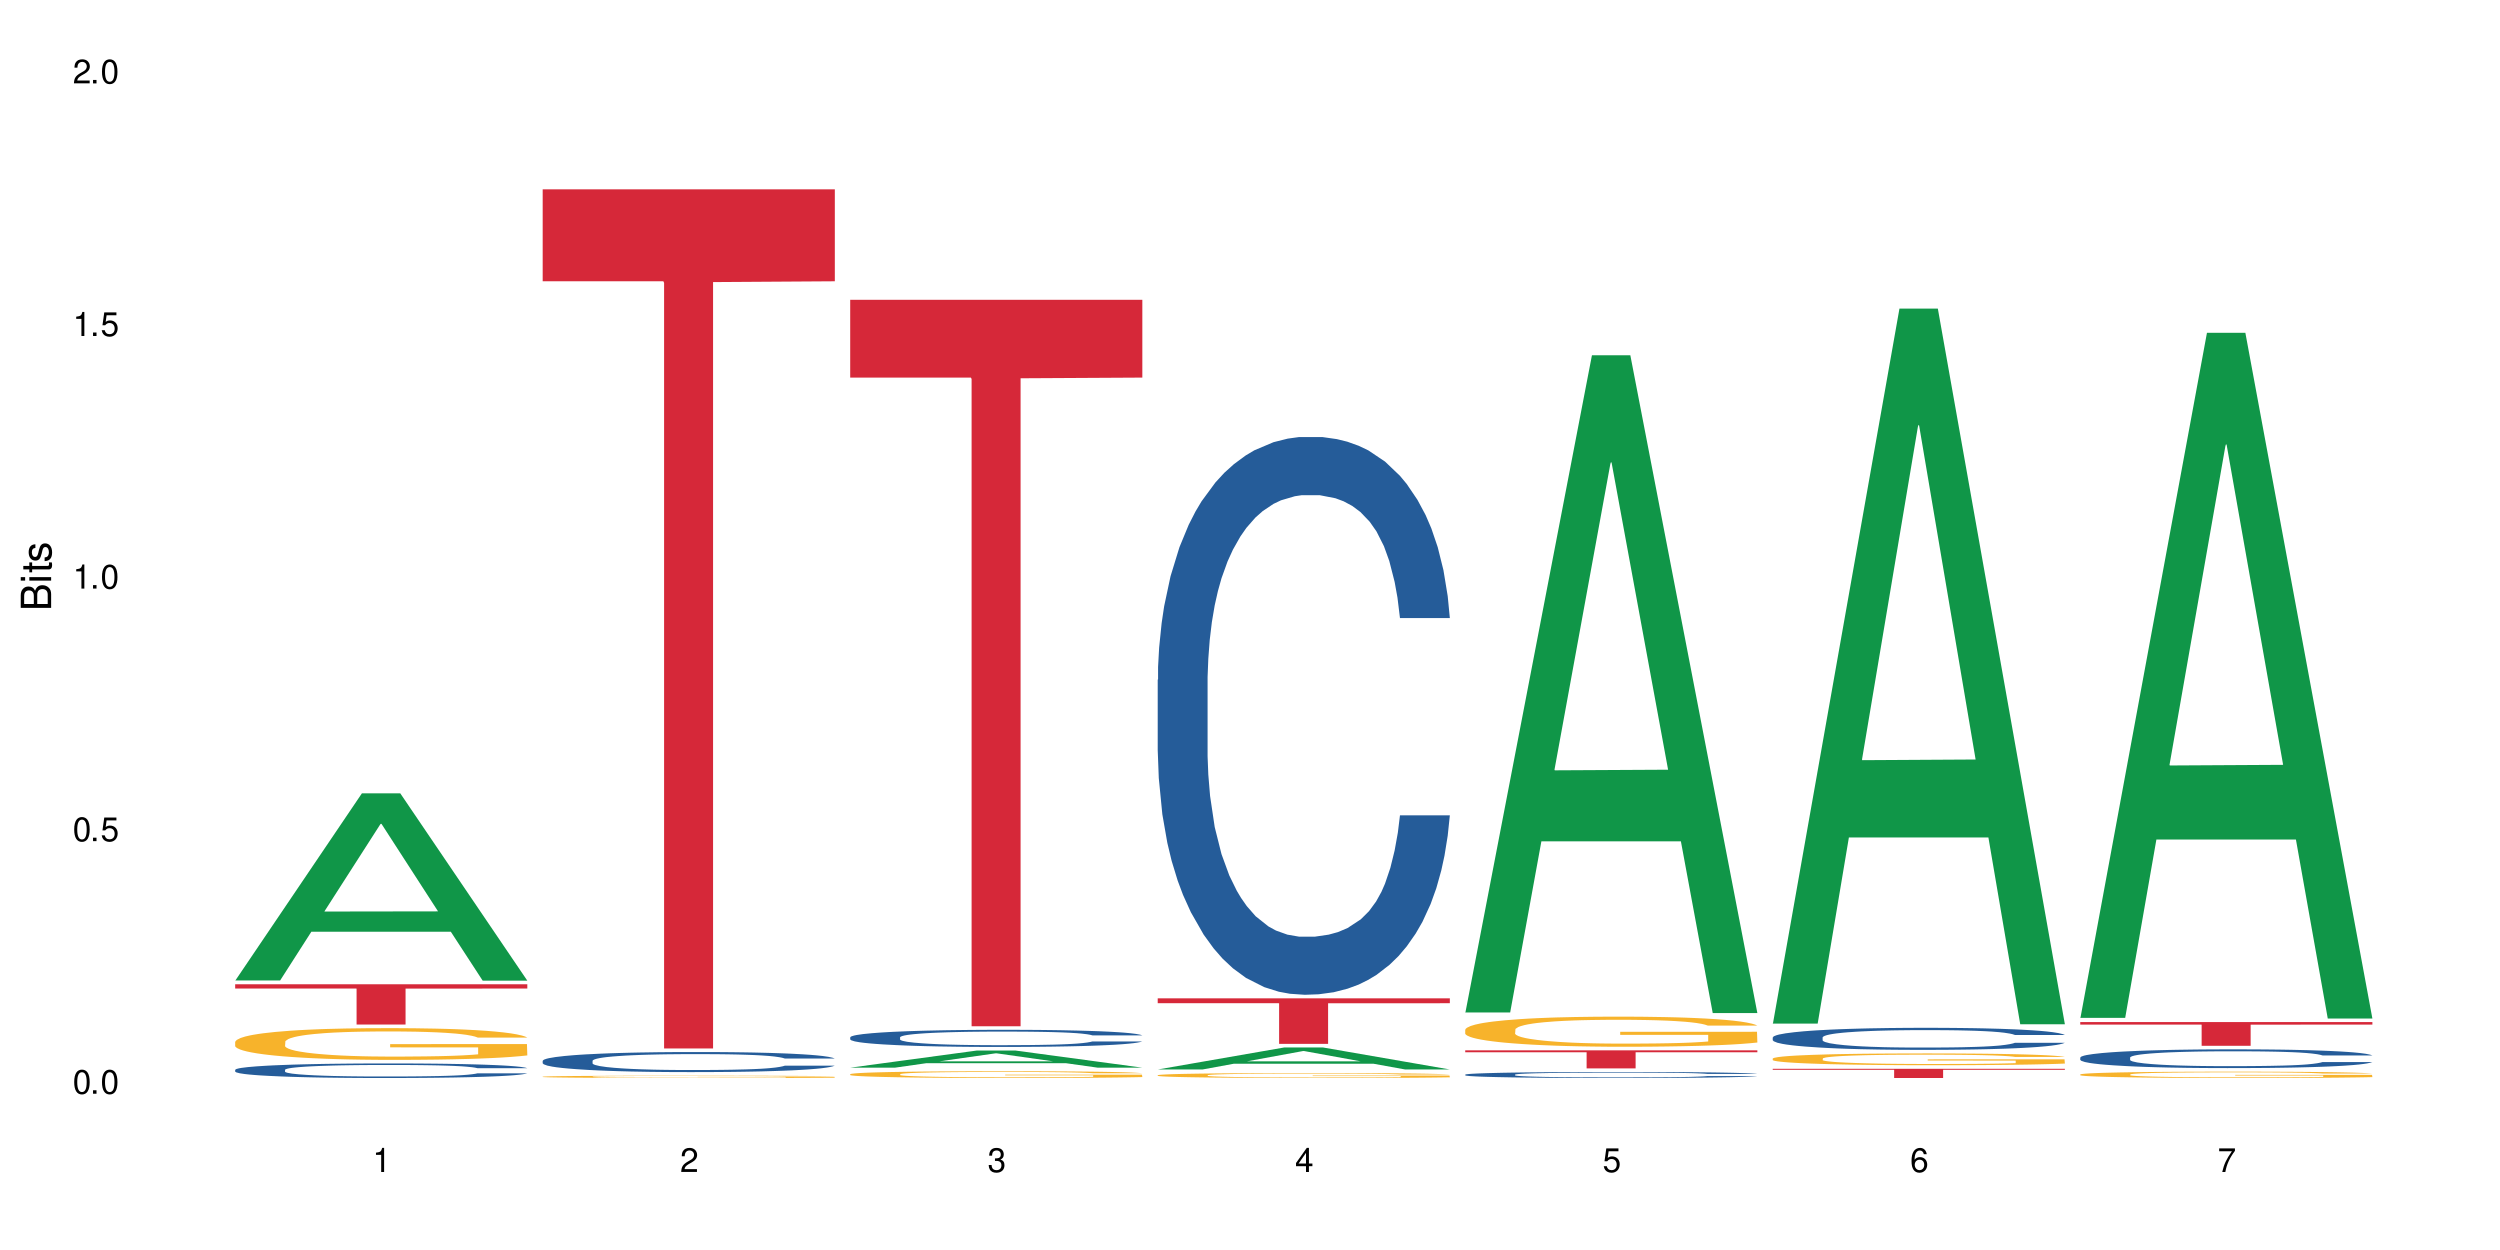
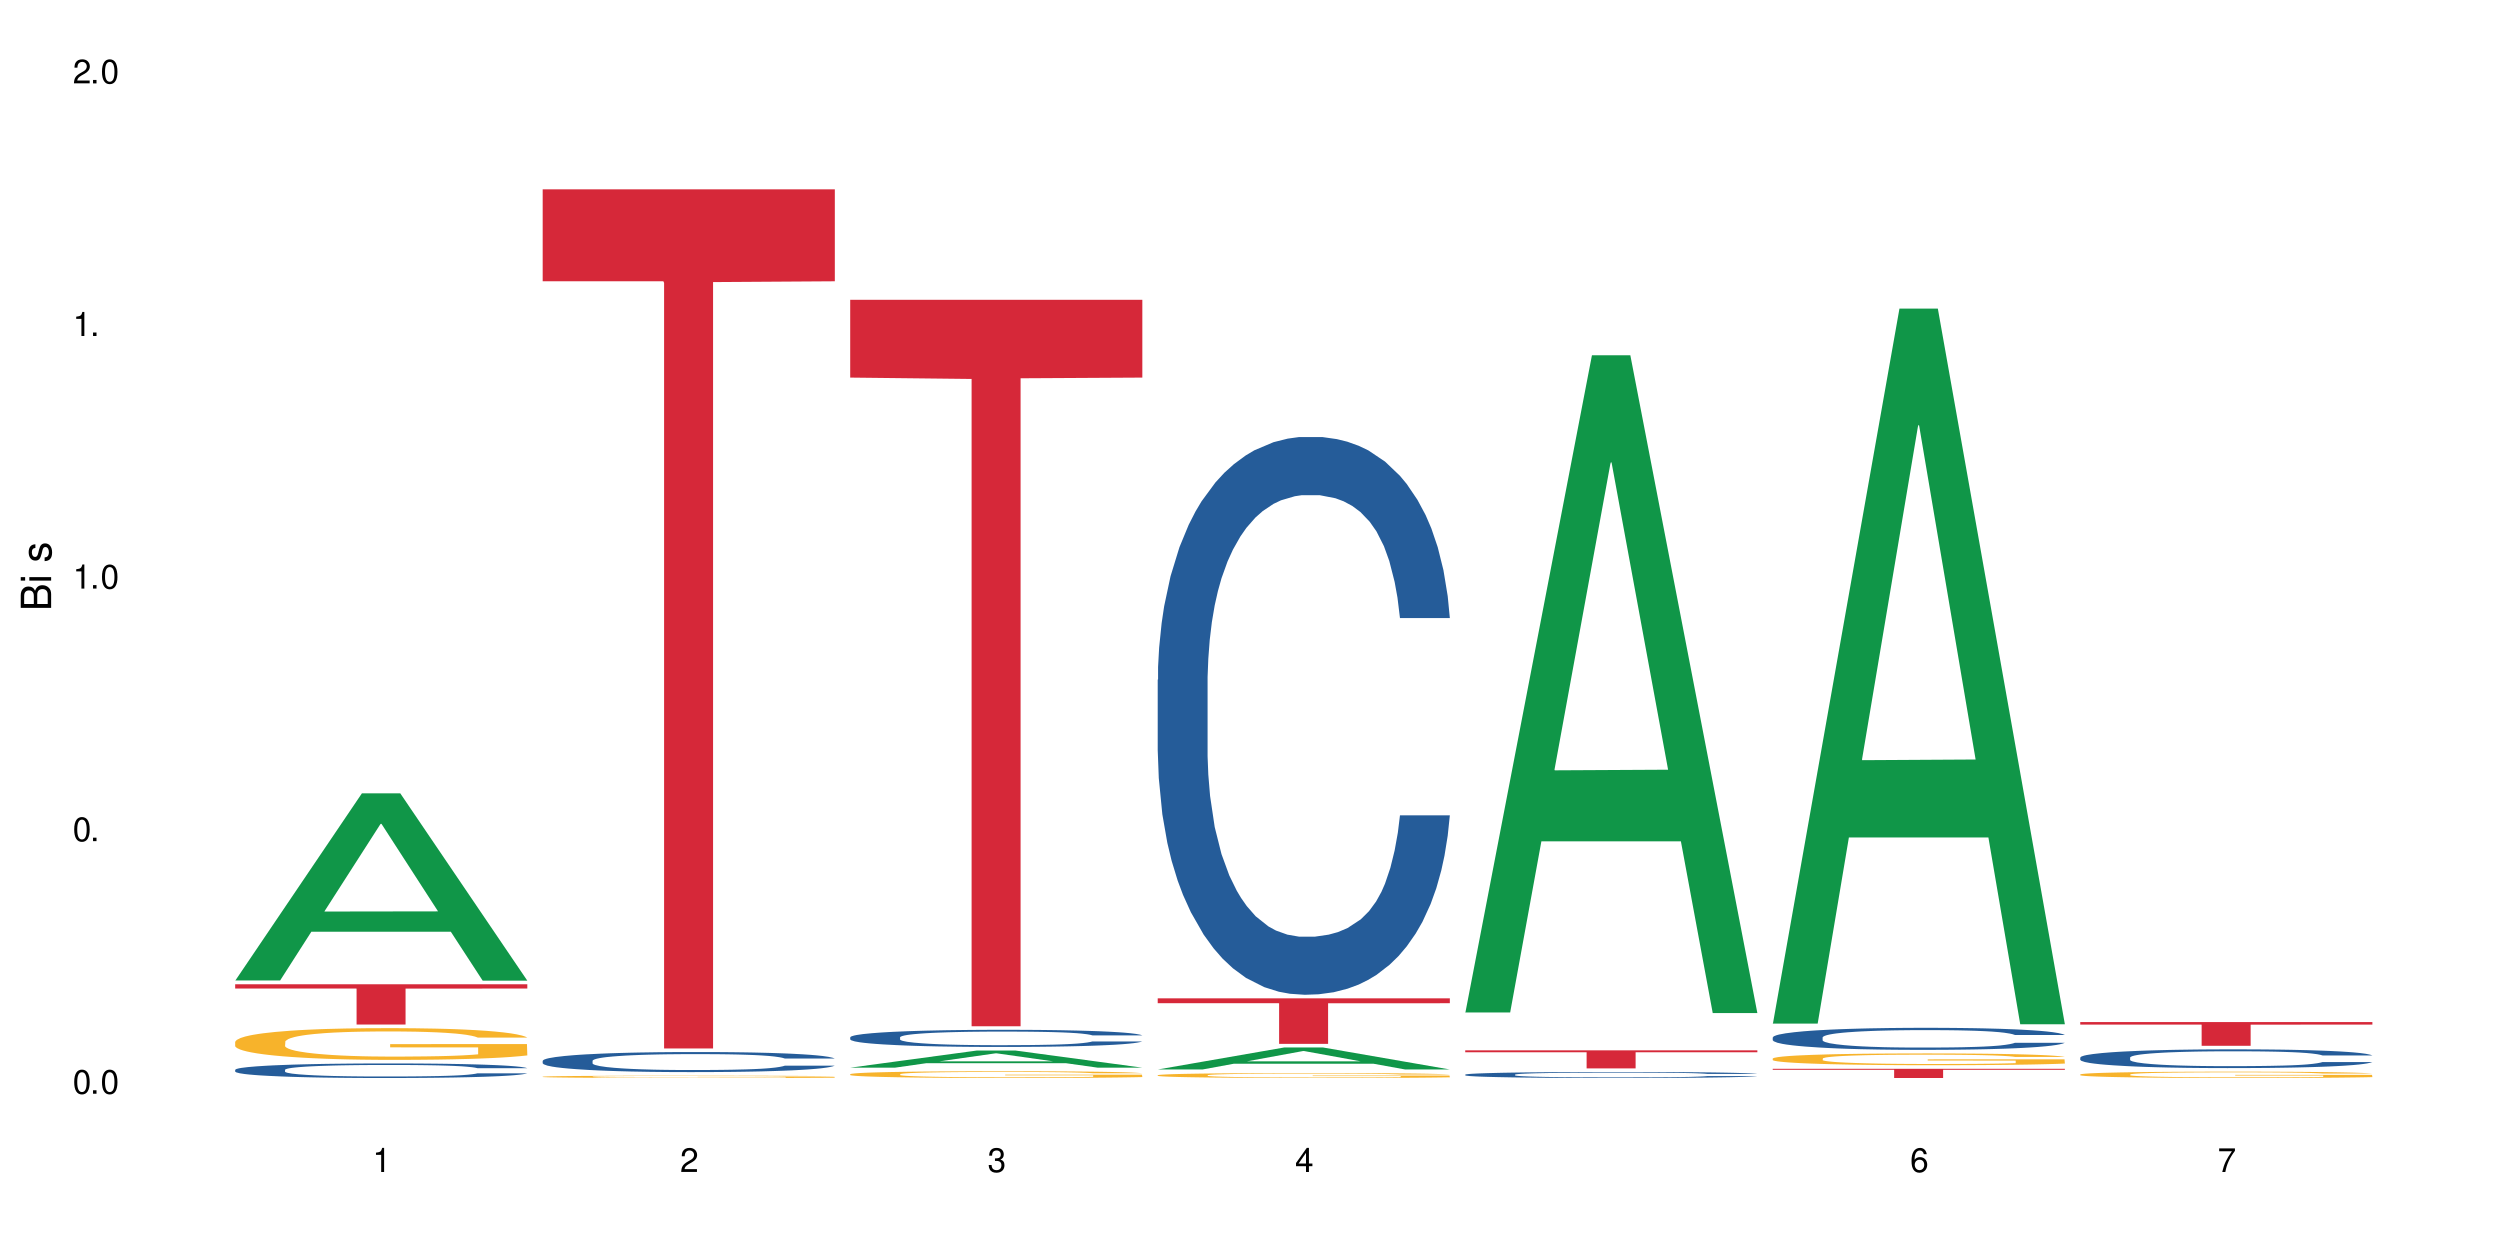
<svg xmlns="http://www.w3.org/2000/svg" xmlns:xlink="http://www.w3.org/1999/xlink" width="720" height="360" viewBox="0 0 720 360">
  <defs>
    <g>
      <g id="glyph-0-0">
</g>
      <g id="glyph-0-1">
        <path d="M 2.641 -6.938 C 2 -6.938 1.422 -6.656 1.078 -6.172 C 0.641 -5.562 0.406 -4.641 0.406 -3.359 C 0.406 -1.016 1.188 0.219 2.641 0.219 C 4.078 0.219 4.859 -1.016 4.859 -3.297 C 4.859 -4.641 4.656 -5.547 4.203 -6.172 C 3.844 -6.656 3.281 -6.938 2.641 -6.938 Z M 2.641 -6.188 C 3.547 -6.188 4 -5.25 4 -3.375 C 4 -1.406 3.562 -0.484 2.625 -0.484 C 1.734 -0.484 1.281 -1.438 1.281 -3.344 C 1.281 -5.25 1.734 -6.188 2.641 -6.188 Z M 2.641 -6.188 " />
      </g>
      <g id="glyph-0-2">
        <path d="M 1.828 -1 L 0.828 -1 L 0.828 0 L 1.828 0 Z M 1.828 -1 " />
      </g>
      <g id="glyph-0-3">
-         <path d="M 4.562 -6.797 L 1.062 -6.797 L 0.547 -3.094 L 1.328 -3.094 C 1.719 -3.562 2.047 -3.734 2.578 -3.734 C 3.484 -3.734 4.062 -3.109 4.062 -2.094 C 4.062 -1.125 3.484 -0.531 2.578 -0.531 C 1.828 -0.531 1.375 -0.906 1.188 -1.672 L 0.328 -1.672 C 0.453 -1.109 0.547 -0.844 0.75 -0.594 C 1.125 -0.078 1.828 0.219 2.594 0.219 C 3.969 0.219 4.922 -0.781 4.922 -2.219 C 4.922 -3.562 4.031 -4.484 2.719 -4.484 C 2.25 -4.484 1.859 -4.359 1.469 -4.062 L 1.734 -5.969 L 4.562 -5.969 Z M 4.562 -6.797 " />
-       </g>
+         </g>
      <g id="glyph-0-4">
        <path d="M 2.484 -4.938 L 2.484 0 L 3.328 0 L 3.328 -6.938 L 2.766 -6.938 C 2.469 -5.875 2.281 -5.734 0.984 -5.562 L 0.984 -4.938 Z M 2.484 -4.938 " />
      </g>
      <g id="glyph-0-5">
        <path d="M 4.859 -0.828 L 1.281 -0.828 C 1.359 -1.406 1.672 -1.781 2.5 -2.281 L 3.469 -2.828 C 4.406 -3.344 4.906 -4.062 4.906 -4.906 C 4.906 -5.484 4.672 -6.031 4.266 -6.406 C 3.859 -6.766 3.375 -6.938 2.719 -6.938 C 1.859 -6.938 1.219 -6.625 0.844 -6.031 C 0.609 -5.672 0.5 -5.234 0.484 -4.531 L 1.328 -4.531 C 1.359 -5.016 1.406 -5.281 1.531 -5.516 C 1.75 -5.938 2.188 -6.203 2.703 -6.203 C 3.469 -6.203 4.031 -5.641 4.031 -4.891 C 4.031 -4.344 3.719 -3.859 3.125 -3.516 L 2.234 -3 C 0.812 -2.172 0.406 -1.531 0.328 -0.016 L 4.859 -0.016 Z M 4.859 -0.828 " />
      </g>
      <g id="glyph-0-6">
        <path d="M 2.125 -3.188 L 2.578 -3.188 C 3.5 -3.188 3.984 -2.766 3.984 -1.922 C 3.984 -1.062 3.469 -0.531 2.594 -0.531 C 1.656 -0.531 1.203 -1 1.156 -2.016 L 0.312 -2.016 C 0.344 -1.453 0.438 -1.094 0.609 -0.781 C 0.953 -0.109 1.625 0.219 2.547 0.219 C 3.953 0.219 4.859 -0.625 4.859 -1.938 C 4.859 -2.828 4.516 -3.297 3.703 -3.594 C 4.344 -3.844 4.656 -4.328 4.656 -5.031 C 4.656 -6.219 3.875 -6.938 2.578 -6.938 C 1.203 -6.938 0.484 -6.172 0.453 -4.703 L 1.297 -4.703 C 1.312 -5.125 1.344 -5.359 1.453 -5.578 C 1.641 -5.969 2.062 -6.203 2.594 -6.203 C 3.344 -6.203 3.797 -5.75 3.797 -5 C 3.797 -4.516 3.609 -4.219 3.25 -4.047 C 3.016 -3.953 2.703 -3.922 2.125 -3.906 Z M 2.125 -3.188 " />
      </g>
      <g id="glyph-0-7">
        <path d="M 3.141 -1.672 L 3.141 0 L 3.984 0 L 3.984 -1.672 L 4.984 -1.672 L 4.984 -2.438 L 3.984 -2.438 L 3.984 -6.938 L 3.359 -6.938 L 0.266 -2.578 L 0.266 -1.672 Z M 3.141 -2.438 L 1 -2.438 L 3.141 -5.5 Z M 3.141 -2.438 " />
      </g>
      <g id="glyph-0-8">
        <path d="M 4.781 -5.125 C 4.609 -6.266 3.891 -6.938 2.844 -6.938 C 2.094 -6.938 1.422 -6.578 1.031 -5.953 C 0.594 -5.266 0.406 -4.422 0.406 -3.172 C 0.406 -2 0.578 -1.25 0.984 -0.641 C 1.359 -0.078 1.953 0.219 2.703 0.219 C 3.984 0.219 4.922 -0.75 4.922 -2.094 C 4.922 -3.375 4.062 -4.281 2.844 -4.281 C 2.172 -4.281 1.641 -4.031 1.281 -3.516 C 1.281 -5.234 1.828 -6.188 2.797 -6.188 C 3.391 -6.188 3.797 -5.797 3.938 -5.125 Z M 2.734 -3.531 C 3.547 -3.531 4.062 -2.953 4.062 -2.031 C 4.062 -1.156 3.484 -0.531 2.703 -0.531 C 1.922 -0.531 1.328 -1.188 1.328 -2.078 C 1.328 -2.938 1.906 -3.531 2.734 -3.531 Z M 2.734 -3.531 " />
      </g>
      <g id="glyph-0-9">
        <path d="M 4.984 -6.797 L 0.438 -6.797 L 0.438 -5.969 L 4.109 -5.969 C 2.5 -3.656 1.828 -2.234 1.328 0 L 2.219 0 C 2.594 -2.172 3.453 -4.047 4.984 -6.094 Z M 4.984 -6.797 " />
      </g>
      <g id="glyph-1-0">
</g>
      <g id="glyph-1-1">
        <path d="M 0 -0.953 L 0 -4.891 C 0 -5.719 -0.234 -6.344 -0.734 -6.797 C -1.188 -7.234 -1.812 -7.469 -2.5 -7.469 C -3.547 -7.469 -4.188 -7 -4.625 -5.875 C -4.984 -6.688 -5.625 -7.094 -6.531 -7.094 C -7.172 -7.094 -7.734 -6.859 -8.141 -6.391 C -8.562 -5.922 -8.75 -5.344 -8.75 -4.5 L -8.75 -0.953 Z M -4.984 -2.062 L -7.766 -2.062 L -7.766 -4.219 C -7.766 -4.844 -7.688 -5.203 -7.453 -5.5 C -7.219 -5.812 -6.859 -5.969 -6.375 -5.969 C -5.891 -5.969 -5.531 -5.812 -5.297 -5.5 C -5.062 -5.203 -4.984 -4.844 -4.984 -4.219 Z M -0.984 -2.062 L -4 -2.062 L -4 -4.781 C -4 -5.766 -3.438 -6.359 -2.484 -6.359 C -1.547 -6.359 -0.984 -5.766 -0.984 -4.781 Z M -0.984 -2.062 " />
      </g>
      <g id="glyph-1-2">
        <path d="M -6.281 -1.797 L -6.281 -0.797 L 0 -0.797 L 0 -1.797 Z M -8.75 -1.797 L -8.75 -0.797 L -7.484 -0.797 L -7.484 -1.797 Z M -8.75 -1.797 " />
      </g>
      <g id="glyph-1-3">
-         <path d="M -6.281 -3.047 L -6.281 -2.016 L -8.016 -2.016 L -8.016 -1.016 L -6.281 -1.016 L -6.281 -0.172 L -5.469 -0.172 L -5.469 -1.016 L -0.719 -1.016 C -0.078 -1.016 0.281 -1.453 0.281 -2.234 C 0.281 -2.5 0.25 -2.719 0.188 -3.047 L -0.641 -3.047 C -0.609 -2.906 -0.594 -2.766 -0.594 -2.562 C -0.594 -2.141 -0.719 -2.016 -1.156 -2.016 L -5.469 -2.016 L -5.469 -3.047 Z M -6.281 -3.047 " />
-       </g>
+         </g>
      <g id="glyph-1-4">
        <path d="M -4.531 -5.25 C -5.766 -5.25 -6.469 -4.422 -6.469 -2.969 C -6.469 -1.516 -5.719 -0.562 -4.547 -0.562 C -3.562 -0.562 -3.094 -1.062 -2.734 -2.562 L -2.516 -3.484 C -2.344 -4.188 -2.094 -4.469 -1.641 -4.469 C -1.047 -4.469 -0.641 -3.875 -0.641 -3 C -0.641 -2.453 -0.797 -2 -1.062 -1.75 C -1.25 -1.594 -1.422 -1.531 -1.875 -1.469 L -1.875 -0.406 C -0.422 -0.453 0.281 -1.266 0.281 -2.922 C 0.281 -4.5 -0.5 -5.516 -1.719 -5.516 C -2.656 -5.516 -3.172 -4.984 -3.469 -3.734 L -3.703 -2.766 C -3.891 -1.953 -4.156 -1.609 -4.594 -1.609 C -5.188 -1.609 -5.547 -2.125 -5.547 -2.938 C -5.547 -3.75 -5.203 -4.172 -4.531 -4.203 Z M -4.531 -5.25 " />
      </g>
    </g>
  </defs>
  <rect x="-72" y="-36" width="864" height="432" fill="rgb(100%, 100%, 100%)" fill-opacity="1" />
  <path fill-rule="nonzero" fill="rgb(6.275%, 58.824%, 28.235%)" fill-opacity="1" d="M 67.73 282.379 L 67.82 282.328 L 104.227 228.484 L 115.281 228.484 L 151.867 282.43 L 139.012 282.43 L 129.844 268.348 L 89.664 268.348 L 80.676 282.379 L 67.73 282.379 L 93.527 262.523 L 126.156 262.473 L 109.887 237.297 L 109.707 237.246 L 109.527 237.398 L 93.438 262.473 L 93.527 262.523 Z M 67.73 282.379 " />
  <path fill-rule="nonzero" fill="rgb(14.51%, 36.078%, 60%)" fill-opacity="1" d="M 67.73 308.098 L 67.832 308.094 L 67.832 308.004 L 68.141 307.855 L 68.859 307.672 L 69.578 307.547 L 71.426 307.32 L 73.988 307.102 L 76.656 306.934 L 78.605 306.832 L 80.352 306.758 L 84.352 306.613 L 86.918 306.543 L 89.688 306.477 L 93.074 306.41 L 95.535 306.375 L 101.078 306.312 L 105.18 306.285 L 108.363 306.273 L 115.238 306.273 L 119.34 306.289 L 122.316 306.309 L 125.598 306.34 L 128.371 306.375 L 133.191 306.457 L 137.5 306.566 L 139.449 306.625 L 142.527 306.746 L 144.891 306.859 L 146.531 306.961 L 148.379 307.102 L 150.02 307.273 L 151.25 307.469 L 151.867 307.637 L 137.5 307.637 L 136.785 307.48 L 135.961 307.363 L 134.422 307.207 L 132.883 307.094 L 130.73 306.984 L 128.781 306.91 L 126.113 306.836 L 123.754 306.793 L 121.289 306.758 L 118.93 306.734 L 114.414 306.711 L 109.184 306.711 L 107.234 306.719 L 103.23 306.75 L 101.078 306.777 L 98 306.828 L 95.844 306.879 L 93.281 306.957 L 91.535 307.02 L 89.379 307.121 L 87.84 307.211 L 86.098 307.336 L 85.07 307.434 L 84.148 307.539 L 83.328 307.664 L 82.711 307.801 L 82.301 307.941 L 82.094 308.078 L 82.094 308.676 L 82.301 308.812 L 82.812 308.973 L 84.148 309.207 L 86.098 309.41 L 88.355 309.57 L 90.508 309.688 L 91.742 309.738 L 93.383 309.801 L 95.945 309.879 L 99.641 309.953 L 101.797 309.984 L 105.078 310.016 L 108.465 310.031 L 112.98 310.031 L 116.98 310.016 L 119.648 309.996 L 122.418 309.965 L 126.215 309.902 L 128.574 309.84 L 130.629 309.766 L 132.168 309.695 L 133.191 309.633 L 134.73 309.516 L 135.961 309.383 L 136.887 309.25 L 137.5 309.117 L 151.867 309.117 L 151.25 309.273 L 150.328 309.422 L 149.402 309.531 L 147.969 309.668 L 146.324 309.785 L 143.965 309.922 L 142.016 310.008 L 139.449 310.105 L 137.09 310.176 L 134.527 310.242 L 130.73 310.32 L 128.266 310.355 L 125.598 310.391 L 122.418 310.422 L 118.418 310.449 L 114.109 310.465 L 110.105 310.469 L 105.797 310.461 L 102.617 310.445 L 98.41 310.41 L 93.176 310.344 L 89.379 310.27 L 86.406 310.195 L 83.84 310.121 L 80.969 310.016 L 77.273 309.848 L 75.016 309.719 L 73.477 309.609 L 71.734 309.461 L 70.5 309.324 L 69.066 309.109 L 68.039 308.84 L 67.73 308.629 Z M 67.73 308.098 " />
  <path fill-rule="nonzero" fill="rgb(96.863%, 70.196%, 16.863%)" fill-opacity="1" d="M 67.73 300.02 L 67.832 300.012 L 67.832 299.844 L 68.242 299.469 L 69.27 298.949 L 70.605 298.523 L 72.039 298.191 L 72.965 298.016 L 74.504 297.766 L 75.836 297.582 L 79.223 297.207 L 83.531 296.855 L 85.891 296.703 L 88.559 296.562 L 92.355 296.402 L 94.102 296.344 L 99.438 296.211 L 105.488 296.129 L 112.16 296.102 L 115.238 296.113 L 119.441 296.145 L 125.188 296.238 L 128.473 296.32 L 131.039 296.402 L 133.707 296.512 L 136.988 296.68 L 140.066 296.879 L 142.527 297.082 L 144.992 297.332 L 147.043 297.598 L 148.789 297.891 L 150.328 298.242 L 151.25 298.531 L 151.867 298.824 L 137.605 298.824 L 136.785 298.531 L 135.859 298.309 L 134.32 298.031 L 132.781 297.832 L 131.242 297.672 L 128.371 297.457 L 125.906 297.324 L 122.828 297.207 L 119.855 297.129 L 116.469 297.082 L 114.414 297.062 L 108.977 297.062 L 104.055 297.121 L 101.18 297.188 L 99.129 297.254 L 96.254 297.379 L 94.512 297.48 L 93.484 297.547 L 90.406 297.805 L 88.355 298.039 L 87.227 298.199 L 85.789 298.449 L 84.762 298.676 L 83.633 299.008 L 83.02 299.258 L 82.199 299.828 L 82.094 301.328 L 82.402 301.648 L 83.02 301.988 L 83.84 302.289 L 85.07 302.609 L 86.301 302.848 L 88.457 303.176 L 90.305 303.391 L 91.742 303.535 L 94.512 303.758 L 95.641 303.836 L 98.309 303.984 L 101.078 304.102 L 104.465 304.203 L 107.027 304.254 L 111.133 304.293 L 116.363 304.293 L 122.52 304.242 L 126.422 304.176 L 129.09 304.109 L 130.832 304.051 L 132.988 303.961 L 134.527 303.875 L 135.961 303.785 L 137.707 303.645 L 137.707 301.648 L 112.363 301.641 L 112.363 300.703 L 151.762 300.695 L 151.867 303.961 L 149.711 304.184 L 147.043 304.402 L 144.48 304.57 L 141.812 304.711 L 138.016 304.871 L 134.938 304.969 L 130.215 305.086 L 125.906 305.164 L 121.395 305.211 L 117.391 305.238 L 112.672 305.246 L 108.465 305.23 L 103.949 305.18 L 100.359 305.113 L 97.074 305.027 L 93.793 304.922 L 89.688 304.746 L 87.02 304.602 L 84.25 304.426 L 81.48 304.219 L 79.016 303.992 L 77.375 303.816 L 75.734 303.617 L 73.988 303.367 L 72.348 303.082 L 71.117 302.824 L 69.988 302.531 L 69.168 302.258 L 68.348 301.883 L 67.938 301.582 L 67.73 301.32 Z M 67.73 300.02 " />
  <path fill-rule="nonzero" fill="rgb(83.922%, 15.686%, 22.353%)" fill-opacity="1" d="M 67.73 283.461 L 151.867 283.461 L 151.867 284.703 L 116.801 284.715 L 116.801 295.074 L 102.695 295.074 L 102.695 284.723 L 102.488 284.703 L 67.73 284.703 Z M 67.73 283.461 " />
  <path fill-rule="nonzero" fill="rgb(14.51%, 36.078%, 60%)" fill-opacity="1" d="M 156.293 305.5 L 156.398 305.496 L 156.398 305.371 L 156.703 305.168 L 157.422 304.914 L 158.141 304.742 L 159.988 304.43 L 162.555 304.129 L 165.223 303.895 L 167.172 303.758 L 168.914 303.652 L 172.918 303.457 L 175.48 303.355 L 178.25 303.266 L 181.637 303.176 L 184.102 303.125 L 189.641 303.039 L 193.746 303.004 L 196.926 302.988 L 203.801 302.988 L 207.902 303.008 L 210.879 303.035 L 214.164 303.078 L 216.934 303.125 L 221.754 303.242 L 226.066 303.391 L 228.016 303.473 L 231.094 303.637 L 233.453 303.797 L 235.094 303.934 L 236.941 304.129 L 238.582 304.367 L 239.812 304.637 L 240.43 304.863 L 226.066 304.863 L 225.348 304.652 L 224.527 304.488 L 222.988 304.27 L 221.449 304.117 L 219.293 303.965 L 217.344 303.863 L 214.676 303.766 L 212.316 303.699 L 209.855 303.652 L 207.492 303.621 L 202.98 303.59 L 197.746 303.59 L 195.797 303.602 L 191.797 303.641 L 189.641 303.68 L 186.562 303.754 L 184.406 303.82 L 181.844 303.926 L 180.098 304.016 L 177.945 304.156 L 176.406 304.277 L 174.66 304.449 L 173.633 304.582 L 172.711 304.73 L 171.891 304.906 L 171.273 305.09 L 170.863 305.285 L 170.66 305.477 L 170.66 306.293 L 170.863 306.484 L 171.379 306.707 L 172.711 307.027 L 174.66 307.309 L 176.918 307.531 L 179.074 307.688 L 180.305 307.762 L 181.945 307.848 L 184.512 307.953 L 188.203 308.059 L 190.359 308.102 L 193.641 308.145 L 197.027 308.164 L 201.543 308.164 L 205.543 308.145 L 208.211 308.117 L 210.98 308.074 L 214.777 307.984 L 217.137 307.898 L 219.191 307.801 L 220.73 307.699 L 221.754 307.613 L 223.293 307.453 L 224.527 307.273 L 225.449 307.086 L 226.066 306.906 L 240.43 306.906 L 239.812 307.117 L 238.891 307.324 L 237.969 307.477 L 236.531 307.664 L 234.891 307.828 L 232.527 308.012 L 230.578 308.133 L 228.016 308.266 L 225.656 308.363 L 223.09 308.453 L 219.293 308.562 L 216.832 308.613 L 214.164 308.66 L 210.98 308.703 L 206.98 308.738 L 202.672 308.762 L 198.668 308.766 L 194.359 308.758 L 191.18 308.734 L 186.973 308.688 L 181.738 308.594 L 177.945 308.492 L 174.969 308.391 L 172.402 308.285 L 169.531 308.145 L 165.836 307.91 L 163.578 307.73 L 162.039 307.582 L 160.297 307.379 L 159.066 307.191 L 157.629 306.898 L 156.602 306.52 L 156.293 306.23 Z M 156.293 305.5 " />
  <path fill-rule="nonzero" fill="rgb(96.863%, 70.196%, 16.863%)" fill-opacity="1" d="M 156.293 310.082 L 156.398 310.082 L 156.398 310.07 L 156.809 310.043 L 157.832 310.004 L 159.168 309.973 L 160.605 309.949 L 161.527 309.934 L 163.066 309.918 L 164.398 309.902 L 167.785 309.875 L 172.094 309.852 L 174.457 309.84 L 177.121 309.828 L 180.918 309.816 L 182.664 309.812 L 188 309.801 L 194.051 309.797 L 200.723 309.793 L 203.801 309.797 L 208.008 309.797 L 213.754 309.805 L 217.035 309.809 L 219.602 309.816 L 222.27 309.824 L 225.551 309.836 L 228.629 309.852 L 231.094 309.867 L 233.555 309.887 L 235.605 309.906 L 237.352 309.926 L 238.891 309.953 L 239.812 309.973 L 240.43 309.996 L 226.168 309.996 L 225.348 309.973 L 224.422 309.957 L 222.883 309.938 L 221.344 309.922 L 219.805 309.91 L 216.934 309.895 L 214.473 309.883 L 211.395 309.875 L 208.418 309.871 L 205.031 309.867 L 197.543 309.867 L 192.617 309.871 L 189.742 309.875 L 187.691 309.879 L 184.816 309.887 L 183.074 309.895 L 182.047 309.902 L 178.969 309.922 L 176.918 309.938 L 175.789 309.949 L 174.352 309.969 L 173.328 309.984 L 172.199 310.008 L 171.582 310.027 L 170.762 310.07 L 170.66 310.18 L 170.965 310.203 L 171.582 310.227 L 172.402 310.25 L 173.633 310.273 L 174.867 310.293 L 177.02 310.316 L 178.867 310.332 L 180.305 310.344 L 183.074 310.359 L 184.203 310.363 L 186.871 310.375 L 189.641 310.383 L 193.027 310.391 L 195.59 310.395 L 199.695 310.398 L 204.93 310.398 L 211.086 310.395 L 214.984 310.391 L 217.652 310.383 L 219.395 310.379 L 221.551 310.375 L 223.09 310.367 L 224.527 310.359 L 226.27 310.352 L 226.27 310.203 L 200.926 310.203 L 200.926 310.133 L 240.328 310.133 L 240.43 310.375 L 238.273 310.391 L 235.605 310.406 L 233.043 310.418 L 230.375 310.43 L 226.578 310.441 L 223.5 310.449 L 218.781 310.457 L 214.473 310.461 L 209.957 310.465 L 205.953 310.469 L 197.027 310.469 L 192.512 310.465 L 188.922 310.457 L 185.641 310.453 L 182.355 310.445 L 178.25 310.43 L 175.582 310.422 L 172.812 310.406 L 170.043 310.395 L 167.582 310.375 L 165.938 310.363 L 164.297 310.348 L 162.555 310.328 L 160.91 310.309 L 159.68 310.289 L 158.551 310.27 L 157.73 310.25 L 156.91 310.219 L 156.5 310.199 L 156.293 310.18 Z M 156.293 310.082 " />
  <path fill-rule="nonzero" fill="rgb(83.922%, 15.686%, 22.353%)" fill-opacity="1" d="M 156.293 54.523 L 240.43 54.523 L 240.43 81.008 L 205.363 81.242 L 205.363 301.961 L 191.258 301.961 L 191.258 81.473 L 191.051 81.008 L 156.293 81.008 Z M 156.293 54.523 " />
  <path fill-rule="nonzero" fill="rgb(6.275%, 58.824%, 28.235%)" fill-opacity="1" d="M 244.859 307.48 L 244.949 307.477 L 281.352 302.551 L 292.41 302.551 L 328.992 307.488 L 316.141 307.488 L 306.969 306.199 L 266.789 306.199 L 257.801 307.48 L 244.859 307.48 L 270.656 305.664 L 303.285 305.66 L 287.016 303.355 L 286.836 303.352 L 286.656 303.367 L 270.566 305.66 L 270.656 305.664 Z M 244.859 307.48 " />
  <path fill-rule="nonzero" fill="rgb(14.51%, 36.078%, 60%)" fill-opacity="1" d="M 244.859 298.734 L 244.961 298.73 L 244.961 298.621 L 245.27 298.449 L 245.988 298.234 L 246.703 298.086 L 248.551 297.816 L 251.117 297.562 L 253.785 297.363 L 255.734 297.246 L 257.477 297.156 L 261.48 296.988 L 264.043 296.902 L 266.816 296.824 L 270.199 296.75 L 272.664 296.703 L 278.203 296.633 L 282.309 296.602 L 285.488 296.586 L 292.363 296.586 L 296.469 296.605 L 299.441 296.625 L 302.727 296.664 L 305.496 296.703 L 310.32 296.805 L 314.629 296.93 L 316.578 297 L 319.656 297.141 L 322.016 297.277 L 323.656 297.395 L 325.504 297.562 L 327.145 297.766 L 328.379 297.992 L 328.992 298.188 L 314.629 298.188 L 313.91 298.008 L 313.09 297.867 L 311.551 297.684 L 310.012 297.551 L 307.855 297.422 L 305.906 297.336 L 303.238 297.25 L 300.879 297.195 L 298.418 297.156 L 296.059 297.129 L 291.543 297.102 L 286.309 297.102 L 284.359 297.109 L 280.359 297.145 L 278.203 297.176 L 275.125 297.242 L 272.973 297.301 L 270.406 297.391 L 268.66 297.465 L 266.508 297.582 L 264.969 297.688 L 263.223 297.836 L 262.199 297.949 L 261.273 298.074 L 260.453 298.223 L 259.84 298.383 L 259.426 298.551 L 259.223 298.711 L 259.223 299.41 L 259.426 299.574 L 259.941 299.762 L 261.273 300.039 L 263.223 300.277 L 265.48 300.465 L 267.637 300.602 L 268.867 300.664 L 270.508 300.738 L 273.074 300.828 L 276.77 300.918 L 278.922 300.953 L 282.207 300.988 L 285.59 301.008 L 290.105 301.008 L 294.109 300.988 L 296.773 300.969 L 299.547 300.93 L 303.344 300.855 L 305.703 300.781 L 307.754 300.695 L 309.293 300.609 L 310.32 300.539 L 311.859 300.398 L 313.09 300.246 L 314.012 300.086 L 314.629 299.934 L 328.992 299.934 L 328.379 300.113 L 327.453 300.289 L 326.531 300.422 L 325.094 300.578 L 323.453 300.719 L 321.094 300.879 L 319.145 300.98 L 316.578 301.094 L 314.219 301.18 L 311.652 301.258 L 307.855 301.348 L 305.395 301.391 L 302.727 301.434 L 299.547 301.469 L 295.543 301.5 L 291.234 301.52 L 287.234 301.523 L 282.926 301.512 L 279.742 301.496 L 275.535 301.453 L 270.305 301.375 L 266.508 301.289 L 263.531 301.203 L 260.965 301.113 L 258.094 300.988 L 254.398 300.793 L 252.145 300.637 L 250.605 300.512 L 248.859 300.336 L 247.629 300.18 L 246.191 299.926 L 245.164 299.605 L 244.859 299.355 Z M 244.859 298.734 " />
  <path fill-rule="nonzero" fill="rgb(96.863%, 70.196%, 16.863%)" fill-opacity="1" d="M 244.859 309.352 L 244.961 309.348 L 244.961 309.312 L 245.371 309.234 L 246.398 309.121 L 247.73 309.031 L 249.168 308.961 L 250.09 308.922 L 251.629 308.871 L 252.965 308.832 L 256.348 308.75 L 260.66 308.676 L 263.02 308.645 L 265.688 308.613 L 269.484 308.578 L 271.227 308.566 L 276.562 308.539 L 282.617 308.52 L 289.285 308.516 L 292.363 308.516 L 296.57 308.523 L 302.316 308.543 L 305.598 308.562 L 308.164 308.578 L 310.832 308.602 L 314.117 308.637 L 317.195 308.68 L 319.656 308.723 L 322.117 308.777 L 324.172 308.832 L 325.914 308.895 L 327.453 308.973 L 328.379 309.035 L 328.992 309.098 L 314.73 309.098 L 313.91 309.035 L 312.988 308.984 L 311.449 308.926 L 309.91 308.883 L 308.371 308.852 L 305.496 308.805 L 303.035 308.773 L 299.957 308.75 L 296.98 308.734 L 293.594 308.723 L 291.543 308.719 L 286.105 308.719 L 281.18 308.73 L 278.309 308.746 L 276.254 308.762 L 273.383 308.789 L 271.637 308.809 L 270.613 308.824 L 267.535 308.879 L 265.48 308.93 L 264.352 308.961 L 262.918 309.016 L 261.891 309.062 L 260.762 309.137 L 260.145 309.188 L 259.324 309.309 L 259.223 309.633 L 259.531 309.699 L 260.145 309.773 L 260.965 309.836 L 262.199 309.906 L 263.43 309.957 L 265.582 310.027 L 267.43 310.07 L 268.867 310.102 L 271.637 310.152 L 272.766 310.168 L 275.434 310.199 L 278.203 310.223 L 281.59 310.246 L 284.156 310.258 L 288.258 310.266 L 293.492 310.266 L 299.648 310.254 L 303.547 310.238 L 306.215 310.227 L 307.961 310.215 L 310.113 310.195 L 311.652 310.176 L 313.09 310.156 L 314.832 310.125 L 314.832 309.699 L 289.492 309.699 L 289.492 309.496 L 328.891 309.496 L 328.992 310.195 L 326.84 310.242 L 324.172 310.289 L 321.605 310.324 L 318.938 310.355 L 315.141 310.387 L 312.062 310.41 L 307.344 310.434 L 303.035 310.449 L 298.52 310.461 L 294.52 310.465 L 289.797 310.469 L 285.59 310.465 L 281.078 310.453 L 277.484 310.441 L 274.203 310.422 L 270.918 310.398 L 266.816 310.363 L 264.148 310.332 L 261.379 310.293 L 258.605 310.25 L 256.145 310.199 L 254.504 310.164 L 252.859 310.121 L 251.117 310.066 L 249.477 310.008 L 248.242 309.949 L 247.113 309.887 L 246.293 309.828 L 245.473 309.75 L 245.062 309.684 L 244.859 309.629 Z M 244.859 309.352 " />
-   <path fill-rule="nonzero" fill="rgb(83.922%, 15.686%, 22.353%)" fill-opacity="1" d="M 244.859 86.352 L 328.992 86.352 L 328.992 108.746 L 293.93 108.945 L 293.93 295.559 L 279.82 295.559 L 279.82 109.141 L 279.617 108.746 L 244.859 108.746 Z M 244.859 86.352 " />
+   <path fill-rule="nonzero" fill="rgb(83.922%, 15.686%, 22.353%)" fill-opacity="1" d="M 244.859 86.352 L 328.992 86.352 L 328.992 108.746 L 293.93 108.945 L 293.93 295.559 L 279.82 295.559 L 279.82 109.141 L 244.859 108.746 Z M 244.859 86.352 " />
  <path fill-rule="nonzero" fill="rgb(6.275%, 58.824%, 28.235%)" fill-opacity="1" d="M 333.422 308.004 L 333.512 308 L 369.914 301.664 L 380.973 301.664 L 417.555 308.012 L 404.703 308.012 L 395.535 306.352 L 355.355 306.352 L 346.363 308.004 L 333.422 308.004 L 359.219 305.668 L 391.848 305.66 L 375.578 302.699 L 375.398 302.695 L 375.219 302.711 L 359.129 305.66 L 359.219 305.668 Z M 333.422 308.004 " />
  <path fill-rule="nonzero" fill="rgb(14.51%, 36.078%, 60%)" fill-opacity="1" d="M 333.422 195.766 L 333.523 195.621 L 333.523 192.098 L 333.832 186.516 L 334.551 179.469 L 335.27 174.625 L 337.113 165.965 L 339.68 157.594 L 342.348 151.137 L 344.297 147.316 L 346.043 144.383 L 350.043 138.949 L 352.609 136.16 L 355.379 133.664 L 358.766 131.168 L 361.227 129.699 L 366.766 127.352 L 370.871 126.324 L 374.051 125.883 L 380.926 125.883 L 385.031 126.469 L 388.008 127.203 L 391.289 128.379 L 394.059 129.699 L 398.883 132.93 L 403.191 137.039 L 405.141 139.391 L 408.219 143.941 L 410.578 148.344 L 412.223 152.164 L 414.066 157.594 L 415.711 164.203 L 416.941 171.688 L 417.555 178.004 L 403.191 178.004 L 402.473 172.129 L 401.652 167.578 L 400.113 161.559 L 398.574 157.301 L 396.422 153.043 L 394.469 150.254 L 391.805 147.465 L 389.441 145.703 L 386.98 144.383 L 384.621 143.5 L 380.105 142.621 L 374.875 142.621 L 372.922 142.914 L 368.922 144.09 L 366.766 145.117 L 363.688 147.172 L 361.535 149.078 L 358.969 152.016 L 357.227 154.512 L 355.07 158.328 L 353.531 161.707 L 351.789 166.551 L 350.762 170.223 L 349.836 174.332 L 349.016 179.176 L 348.402 184.316 L 347.992 189.746 L 347.785 195.031 L 347.785 217.789 L 347.992 223.074 L 348.504 229.242 L 349.836 238.195 L 351.789 245.977 L 354.043 252.145 L 356.199 256.547 L 357.43 258.605 L 359.07 260.953 L 361.637 263.891 L 365.332 266.824 L 367.484 268 L 370.77 269.176 L 374.156 269.762 L 378.668 269.762 L 382.672 269.176 L 385.34 268.441 L 388.109 267.266 L 391.906 264.77 L 394.266 262.422 L 396.316 259.633 L 397.855 256.844 L 398.883 254.492 L 400.422 249.941 L 401.652 244.949 L 402.578 239.812 L 403.191 234.82 L 417.555 234.82 L 416.941 240.691 L 416.016 246.418 L 415.094 250.676 L 413.656 255.812 L 412.016 260.367 L 409.656 265.504 L 407.707 268.879 L 405.141 272.551 L 402.781 275.34 L 400.215 277.836 L 396.422 280.773 L 393.957 282.242 L 391.289 283.562 L 388.109 284.738 L 384.109 285.766 L 379.797 286.352 L 375.797 286.5 L 371.488 286.203 L 368.305 285.617 L 364.102 284.297 L 358.867 281.652 L 355.07 278.863 L 352.094 276.074 L 349.531 273.137 L 346.656 269.176 L 342.965 262.715 L 340.707 257.723 L 339.168 253.613 L 337.422 247.887 L 336.191 242.746 L 334.754 234.527 L 333.73 224.102 L 333.422 216.027 Z M 333.422 195.766 " />
  <path fill-rule="nonzero" fill="rgb(96.863%, 70.196%, 16.863%)" fill-opacity="1" d="M 333.422 309.652 L 333.523 309.648 L 333.523 309.625 L 333.934 309.562 L 334.961 309.484 L 336.293 309.418 L 337.73 309.363 L 338.652 309.336 L 340.191 309.297 L 341.527 309.27 L 344.914 309.211 L 349.223 309.156 L 351.582 309.133 L 354.25 309.109 L 358.047 309.086 L 359.789 309.074 L 365.125 309.055 L 371.18 309.043 L 377.848 309.039 L 380.926 309.039 L 385.133 309.043 L 390.879 309.059 L 394.164 309.07 L 396.727 309.086 L 399.395 309.102 L 402.68 309.129 L 405.758 309.16 L 408.219 309.191 L 410.684 309.23 L 412.734 309.273 L 414.477 309.316 L 416.016 309.371 L 416.941 309.418 L 417.555 309.465 L 403.293 309.465 L 402.473 309.418 L 401.551 309.383 L 400.012 309.34 L 398.473 309.309 L 396.934 309.285 L 394.059 309.25 L 391.598 309.23 L 388.52 309.211 L 385.543 309.199 L 382.156 309.191 L 380.105 309.188 L 374.668 309.188 L 369.742 309.195 L 366.871 309.207 L 364.816 309.219 L 361.945 309.238 L 360.199 309.254 L 359.176 309.266 L 356.098 309.305 L 354.043 309.34 L 352.914 309.367 L 351.48 309.406 L 350.453 309.441 L 349.324 309.492 L 348.711 309.531 L 347.887 309.621 L 347.785 309.855 L 348.094 309.906 L 348.711 309.957 L 349.531 310.008 L 350.762 310.055 L 351.992 310.094 L 354.148 310.145 L 355.992 310.18 L 357.43 310.199 L 360.199 310.234 L 361.328 310.246 L 363.996 310.27 L 366.766 310.289 L 370.152 310.305 L 372.719 310.312 L 376.824 310.32 L 382.055 310.32 L 388.211 310.312 L 392.109 310.301 L 394.777 310.289 L 396.523 310.281 L 398.676 310.266 L 400.215 310.254 L 401.652 310.238 L 403.398 310.219 L 403.398 309.906 L 378.055 309.902 L 378.055 309.758 L 417.453 309.758 L 417.555 310.266 L 415.402 310.301 L 412.734 310.336 L 410.168 310.363 L 407.5 310.387 L 403.703 310.41 L 400.625 310.426 L 395.906 310.445 L 391.598 310.457 L 387.082 310.465 L 383.082 310.469 L 378.363 310.469 L 374.156 310.465 L 369.641 310.457 L 366.051 310.449 L 362.766 310.434 L 359.484 310.418 L 355.379 310.391 L 352.711 310.367 L 349.941 310.34 L 347.172 310.309 L 344.707 310.273 L 343.066 310.246 L 341.426 310.215 L 339.68 310.176 L 338.039 310.129 L 336.809 310.09 L 335.68 310.043 L 334.859 310 L 334.035 309.941 L 333.625 309.895 L 333.422 309.855 Z M 333.422 309.652 " />
  <path fill-rule="nonzero" fill="rgb(83.922%, 15.686%, 22.353%)" fill-opacity="1" d="M 333.422 287.527 L 417.555 287.527 L 417.555 288.93 L 382.492 288.941 L 382.492 300.633 L 368.383 300.633 L 368.383 288.953 L 368.18 288.93 L 333.422 288.93 Z M 333.422 287.527 " />
  <path fill-rule="nonzero" fill="rgb(6.275%, 58.824%, 28.235%)" fill-opacity="1" d="M 421.984 291.59 L 422.074 291.41 L 458.48 102.309 L 469.535 102.309 L 506.121 291.766 L 493.266 291.766 L 484.098 242.312 L 443.918 242.312 L 434.93 291.59 L 421.984 291.59 L 447.781 221.852 L 480.41 221.676 L 464.141 133.262 L 463.961 133.082 L 463.781 133.617 L 447.691 221.676 L 447.781 221.852 Z M 421.984 291.59 " />
  <path fill-rule="nonzero" fill="rgb(14.51%, 36.078%, 60%)" fill-opacity="1" d="M 421.984 309.484 L 422.086 309.48 L 422.086 309.445 L 422.395 309.383 L 423.113 309.309 L 423.832 309.254 L 425.68 309.16 L 428.242 309.07 L 430.91 309 L 432.859 308.957 L 434.605 308.926 L 438.605 308.867 L 441.172 308.836 L 443.941 308.809 L 447.328 308.781 L 449.789 308.766 L 455.332 308.742 L 459.434 308.73 L 462.617 308.727 L 469.488 308.727 L 473.594 308.73 L 476.57 308.738 L 479.852 308.754 L 482.625 308.766 L 487.445 308.801 L 491.754 308.848 L 493.703 308.871 L 496.781 308.922 L 499.145 308.969 L 500.785 309.012 L 502.633 309.07 L 504.273 309.141 L 505.504 309.223 L 506.121 309.293 L 491.754 309.293 L 491.035 309.227 L 490.215 309.18 L 488.676 309.113 L 487.137 309.066 L 484.984 309.02 L 483.035 308.988 L 480.367 308.961 L 478.008 308.941 L 475.543 308.926 L 473.184 308.918 L 468.668 308.906 L 463.438 308.906 L 461.488 308.91 L 457.484 308.922 L 455.332 308.934 L 452.254 308.957 L 450.098 308.977 L 447.531 309.008 L 445.789 309.035 L 443.633 309.078 L 442.094 309.113 L 440.352 309.168 L 439.324 309.207 L 438.402 309.25 L 437.582 309.305 L 436.965 309.359 L 436.555 309.418 L 436.348 309.477 L 436.348 309.723 L 436.555 309.781 L 437.066 309.848 L 438.402 309.945 L 440.352 310.027 L 442.609 310.094 L 444.762 310.145 L 445.992 310.164 L 447.637 310.191 L 450.199 310.223 L 453.895 310.254 L 456.051 310.27 L 459.332 310.281 L 462.719 310.285 L 467.234 310.285 L 471.234 310.281 L 473.902 310.273 L 476.672 310.258 L 480.469 310.234 L 482.828 310.207 L 484.879 310.176 L 486.418 310.148 L 487.445 310.121 L 488.984 310.07 L 490.215 310.02 L 491.141 309.961 L 491.754 309.906 L 506.121 309.906 L 505.504 309.973 L 504.582 310.035 L 503.656 310.078 L 502.223 310.137 L 500.578 310.184 L 498.219 310.242 L 496.27 310.277 L 493.703 310.316 L 491.344 310.348 L 488.781 310.375 L 484.984 310.406 L 482.52 310.422 L 479.852 310.438 L 476.672 310.449 L 472.672 310.461 L 468.363 310.469 L 464.359 310.469 L 460.051 310.465 L 456.871 310.457 L 452.664 310.445 L 447.43 310.414 L 443.633 310.387 L 440.66 310.355 L 438.094 310.324 L 435.219 310.281 L 431.527 310.211 L 429.27 310.156 L 427.73 310.113 L 425.984 310.051 L 424.754 309.992 L 423.32 309.906 L 422.293 309.793 L 421.984 309.703 Z M 421.984 309.484 " />
-   <path fill-rule="nonzero" fill="rgb(96.863%, 70.196%, 16.863%)" fill-opacity="1" d="M 421.984 296.508 L 422.086 296.5 L 422.086 296.34 L 422.496 295.984 L 423.523 295.492 L 424.859 295.09 L 426.293 294.773 L 427.219 294.605 L 428.758 294.371 L 430.09 294.195 L 433.477 293.84 L 437.785 293.508 L 440.145 293.363 L 442.812 293.23 L 446.609 293.078 L 448.355 293.023 L 453.688 292.898 L 459.742 292.816 L 466.41 292.793 L 469.488 292.801 L 473.695 292.832 L 479.441 292.922 L 482.727 293 L 485.293 293.078 L 487.957 293.184 L 491.242 293.34 L 494.32 293.531 L 496.781 293.719 L 499.246 293.957 L 501.297 294.211 L 503.043 294.488 L 504.582 294.82 L 505.504 295.098 L 506.121 295.375 L 491.859 295.375 L 491.035 295.098 L 490.113 294.883 L 488.574 294.621 L 487.035 294.434 L 485.496 294.281 L 482.625 294.078 L 480.16 293.949 L 477.082 293.84 L 474.105 293.77 L 470.723 293.719 L 468.668 293.703 L 463.23 293.703 L 458.305 293.762 L 455.434 293.824 L 453.383 293.887 L 450.508 294.004 L 448.766 294.102 L 447.738 294.164 L 444.66 294.41 L 442.609 294.629 L 441.48 294.781 L 440.043 295.02 L 439.016 295.234 L 437.887 295.551 L 437.273 295.785 L 436.453 296.324 L 436.348 297.75 L 436.656 298.051 L 437.273 298.375 L 438.094 298.66 L 439.324 298.961 L 440.555 299.191 L 442.711 299.5 L 444.559 299.707 L 445.992 299.84 L 448.766 300.055 L 449.895 300.125 L 452.562 300.27 L 455.332 300.379 L 458.715 300.473 L 461.281 300.52 L 465.387 300.562 L 470.617 300.562 L 476.773 300.512 L 480.676 300.449 L 483.34 300.387 L 485.086 300.332 L 487.242 300.246 L 488.781 300.164 L 490.215 300.078 L 491.961 299.945 L 491.961 298.051 L 466.617 298.043 L 466.617 297.156 L 506.016 297.148 L 506.121 300.246 L 503.965 300.457 L 501.297 300.664 L 498.73 300.824 L 496.066 300.957 L 492.27 301.105 L 489.191 301.203 L 484.469 301.312 L 480.16 301.383 L 475.645 301.434 L 471.645 301.457 L 466.926 301.465 L 462.719 301.449 L 458.203 301.398 L 454.613 301.336 L 451.328 301.258 L 448.047 301.156 L 443.941 300.988 L 441.273 300.855 L 438.504 300.688 L 435.734 300.488 L 433.27 300.277 L 431.629 300.109 L 429.988 299.918 L 428.242 299.684 L 426.602 299.414 L 425.371 299.168 L 424.242 298.891 L 423.422 298.629 L 422.602 298.273 L 422.191 297.988 L 421.984 297.742 Z M 421.984 296.508 " />
  <path fill-rule="nonzero" fill="rgb(83.922%, 15.686%, 22.353%)" fill-opacity="1" d="M 421.984 302.492 L 506.121 302.492 L 506.121 303.047 L 471.055 303.055 L 471.055 307.699 L 456.945 307.699 L 456.945 303.059 L 456.742 303.047 L 421.984 303.047 Z M 421.984 302.492 " />
  <path fill-rule="nonzero" fill="rgb(6.275%, 58.824%, 28.235%)" fill-opacity="1" d="M 510.547 294.793 L 510.637 294.602 L 547.043 88.879 L 558.098 88.879 L 594.684 294.988 L 581.828 294.988 L 572.66 241.188 L 532.48 241.188 L 523.492 294.793 L 510.547 294.793 L 536.348 218.93 L 568.977 218.738 L 552.707 122.551 L 552.527 122.359 L 552.348 122.938 L 536.258 218.738 L 536.348 218.93 Z M 510.547 294.793 " />
  <path fill-rule="nonzero" fill="rgb(14.51%, 36.078%, 60%)" fill-opacity="1" d="M 510.547 298.777 L 510.652 298.77 L 510.652 298.633 L 510.957 298.41 L 511.676 298.133 L 512.395 297.941 L 514.242 297.598 L 516.809 297.27 L 519.473 297.012 L 521.426 296.863 L 523.168 296.746 L 527.168 296.531 L 529.734 296.422 L 532.504 296.324 L 535.891 296.227 L 538.355 296.168 L 543.895 296.074 L 548 296.035 L 551.18 296.016 L 558.055 296.016 L 562.156 296.039 L 565.133 296.07 L 568.418 296.113 L 571.188 296.168 L 576.008 296.293 L 580.32 296.457 L 582.27 296.551 L 585.348 296.73 L 587.707 296.902 L 589.348 297.055 L 591.195 297.27 L 592.836 297.531 L 594.066 297.824 L 594.684 298.074 L 580.32 298.074 L 579.602 297.844 L 578.781 297.664 L 577.242 297.426 L 575.703 297.258 L 573.547 297.09 L 571.598 296.98 L 568.93 296.867 L 566.57 296.801 L 564.105 296.746 L 561.746 296.711 L 557.234 296.676 L 552 296.676 L 550.051 296.688 L 546.051 296.734 L 543.895 296.777 L 540.816 296.855 L 538.66 296.934 L 536.098 297.047 L 534.352 297.148 L 532.199 297.297 L 530.66 297.43 L 528.914 297.621 L 527.887 297.766 L 526.965 297.93 L 526.145 298.121 L 525.527 298.324 L 525.117 298.539 L 524.914 298.746 L 524.914 299.645 L 525.117 299.855 L 525.629 300.098 L 526.965 300.453 L 528.914 300.758 L 531.172 301.004 L 533.324 301.176 L 534.559 301.258 L 536.199 301.352 L 538.766 301.469 L 542.457 301.582 L 544.613 301.629 L 547.895 301.676 L 551.281 301.699 L 555.797 301.699 L 559.797 301.676 L 562.465 301.648 L 565.234 301.602 L 569.031 301.5 L 571.391 301.41 L 573.445 301.297 L 574.984 301.188 L 576.008 301.098 L 577.547 300.914 L 578.781 300.719 L 579.703 300.516 L 580.32 300.32 L 594.684 300.32 L 594.066 300.551 L 593.145 300.777 L 592.223 300.945 L 590.785 301.148 L 589.145 301.328 L 586.781 301.531 L 584.832 301.664 L 582.27 301.809 L 579.91 301.918 L 577.344 302.02 L 573.547 302.133 L 571.086 302.191 L 568.418 302.242 L 565.234 302.289 L 561.234 302.332 L 556.926 302.355 L 552.922 302.359 L 548.613 302.348 L 545.434 302.324 L 541.227 302.273 L 535.992 302.168 L 532.199 302.059 L 529.223 301.949 L 526.656 301.832 L 523.785 301.676 L 520.09 301.422 L 517.832 301.223 L 516.293 301.062 L 514.551 300.836 L 513.316 300.633 L 511.883 300.309 L 510.855 299.895 L 510.547 299.578 Z M 510.547 298.777 " />
  <path fill-rule="nonzero" fill="rgb(96.863%, 70.196%, 16.863%)" fill-opacity="1" d="M 510.547 304.844 L 510.652 304.84 L 510.652 304.777 L 511.062 304.637 L 512.086 304.445 L 513.422 304.285 L 514.855 304.164 L 515.781 304.098 L 517.32 304.004 L 518.652 303.938 L 522.039 303.797 L 526.348 303.668 L 528.707 303.609 L 531.375 303.559 L 535.172 303.5 L 536.918 303.477 L 542.254 303.43 L 548.305 303.398 L 554.977 303.387 L 558.055 303.391 L 562.262 303.402 L 568.008 303.438 L 571.289 303.469 L 573.855 303.5 L 576.523 303.539 L 579.805 303.602 L 582.883 303.676 L 585.348 303.75 L 587.809 303.844 L 589.859 303.941 L 591.605 304.051 L 593.145 304.18 L 594.066 304.289 L 594.684 304.398 L 580.422 304.398 L 579.602 304.289 L 578.676 304.207 L 577.137 304.105 L 575.598 304.031 L 574.059 303.969 L 571.188 303.891 L 568.723 303.84 L 565.645 303.797 L 562.672 303.77 L 559.285 303.75 L 557.234 303.746 L 551.793 303.746 L 546.871 303.766 L 543.996 303.789 L 541.945 303.816 L 539.07 303.863 L 537.328 303.898 L 536.301 303.926 L 533.223 304.02 L 531.172 304.105 L 530.043 304.164 L 528.605 304.258 L 527.582 304.344 L 526.453 304.465 L 525.836 304.559 L 525.016 304.77 L 524.914 305.328 L 525.219 305.445 L 525.836 305.574 L 526.656 305.684 L 527.887 305.805 L 529.121 305.895 L 531.273 306.016 L 533.121 306.094 L 534.559 306.148 L 537.328 306.23 L 538.457 306.258 L 541.125 306.316 L 543.895 306.359 L 547.281 306.395 L 549.844 306.414 L 553.949 306.43 L 559.184 306.43 L 565.34 306.41 L 569.238 306.387 L 571.906 306.359 L 573.648 306.34 L 575.805 306.305 L 577.344 306.273 L 578.781 306.238 L 580.523 306.188 L 580.523 305.445 L 555.18 305.441 L 555.18 305.098 L 594.582 305.094 L 594.684 306.305 L 592.527 306.391 L 589.859 306.469 L 587.297 306.531 L 584.629 306.586 L 580.832 306.645 L 577.754 306.68 L 573.035 306.723 L 568.723 306.75 L 564.211 306.77 L 560.207 306.781 L 555.488 306.781 L 551.281 306.777 L 546.766 306.758 L 543.176 306.734 L 539.895 306.703 L 536.609 306.66 L 532.504 306.598 L 529.836 306.543 L 527.066 306.48 L 524.297 306.402 L 521.836 306.316 L 520.191 306.254 L 518.551 306.18 L 516.809 306.086 L 515.164 305.98 L 513.934 305.883 L 512.805 305.773 L 511.984 305.672 L 511.164 305.535 L 510.754 305.422 L 510.547 305.324 Z M 510.547 304.844 " />
  <path fill-rule="nonzero" fill="rgb(83.922%, 15.686%, 22.353%)" fill-opacity="1" d="M 510.547 307.812 L 594.684 307.812 L 594.684 308.094 L 559.617 308.098 L 559.617 310.469 L 545.512 310.469 L 545.512 308.102 L 545.305 308.094 L 510.547 308.094 Z M 510.547 307.812 " />
-   <path fill-rule="nonzero" fill="rgb(6.275%, 58.824%, 28.235%)" fill-opacity="1" d="M 599.113 293.145 L 599.203 292.961 L 635.605 95.848 L 646.664 95.848 L 683.246 293.332 L 670.395 293.332 L 661.223 241.781 L 621.043 241.781 L 612.055 293.145 L 599.113 293.145 L 624.91 220.457 L 657.539 220.27 L 641.27 128.109 L 641.09 127.926 L 640.91 128.48 L 624.82 220.27 L 624.91 220.457 Z M 599.113 293.145 " />
  <path fill-rule="nonzero" fill="rgb(14.51%, 36.078%, 60%)" fill-opacity="1" d="M 599.113 304.562 L 599.215 304.559 L 599.215 304.438 L 599.523 304.25 L 600.238 304.016 L 600.957 303.852 L 602.805 303.562 L 605.371 303.277 L 608.039 303.062 L 609.988 302.934 L 611.73 302.836 L 615.734 302.652 L 618.297 302.559 L 621.07 302.477 L 624.453 302.391 L 626.918 302.34 L 632.457 302.262 L 636.562 302.227 L 639.742 302.215 L 646.617 302.215 L 650.723 302.234 L 653.695 302.258 L 656.98 302.297 L 659.75 302.34 L 664.574 302.449 L 668.883 302.59 L 670.832 302.668 L 673.91 302.82 L 676.27 302.969 L 677.91 303.098 L 679.758 303.277 L 681.398 303.5 L 682.633 303.754 L 683.246 303.965 L 668.883 303.965 L 668.164 303.77 L 667.344 303.613 L 665.805 303.414 L 664.266 303.27 L 662.109 303.125 L 660.16 303.031 L 657.492 302.938 L 655.133 302.879 L 652.672 302.836 L 650.312 302.805 L 645.797 302.777 L 640.562 302.777 L 638.613 302.785 L 634.613 302.824 L 632.457 302.859 L 629.379 302.93 L 627.227 302.992 L 624.66 303.09 L 622.914 303.176 L 620.762 303.305 L 619.223 303.418 L 617.477 303.582 L 616.453 303.703 L 615.527 303.844 L 614.707 304.004 L 614.09 304.176 L 613.68 304.359 L 613.477 304.539 L 613.477 305.301 L 613.68 305.48 L 614.195 305.688 L 615.527 305.988 L 617.477 306.25 L 619.734 306.457 L 621.891 306.605 L 623.121 306.676 L 624.762 306.754 L 627.328 306.852 L 631.02 306.949 L 633.176 306.992 L 636.461 307.031 L 639.844 307.051 L 644.359 307.051 L 648.359 307.031 L 651.027 307.004 L 653.801 306.965 L 657.594 306.883 L 659.957 306.805 L 662.008 306.711 L 663.547 306.617 L 664.574 306.535 L 666.113 306.383 L 667.344 306.215 L 668.266 306.043 L 668.883 305.875 L 683.246 305.875 L 682.633 306.074 L 681.707 306.266 L 680.785 306.406 L 679.348 306.582 L 677.707 306.734 L 675.348 306.906 L 673.398 307.02 L 670.832 307.145 L 668.473 307.238 L 665.906 307.32 L 662.109 307.418 L 659.648 307.469 L 656.98 307.512 L 653.801 307.555 L 649.797 307.586 L 645.488 307.605 L 641.488 307.613 L 637.176 307.602 L 633.996 307.582 L 629.789 307.539 L 624.559 307.449 L 620.762 307.355 L 617.785 307.262 L 615.219 307.164 L 612.348 307.031 L 608.652 306.812 L 606.395 306.645 L 604.855 306.508 L 603.113 306.312 L 601.883 306.141 L 600.445 305.863 L 599.418 305.516 L 599.113 305.242 Z M 599.113 304.562 " />
  <path fill-rule="nonzero" fill="rgb(96.863%, 70.196%, 16.863%)" fill-opacity="1" d="M 599.113 309.422 L 599.215 309.422 L 599.215 309.387 L 599.625 309.312 L 600.652 309.211 L 601.984 309.125 L 603.422 309.059 L 604.344 309.023 L 605.883 308.973 L 607.219 308.938 L 610.602 308.859 L 614.914 308.789 L 617.273 308.762 L 619.941 308.73 L 623.738 308.699 L 625.48 308.688 L 630.816 308.66 L 636.871 308.645 L 643.539 308.641 L 646.617 308.641 L 650.824 308.648 L 656.57 308.668 L 659.852 308.684 L 662.418 308.699 L 665.086 308.723 L 668.367 308.754 L 671.445 308.797 L 673.91 308.836 L 676.371 308.887 L 678.426 308.938 L 680.168 308.996 L 681.707 309.066 L 682.633 309.125 L 683.246 309.184 L 668.984 309.184 L 668.164 309.125 L 667.242 309.082 L 665.703 309.027 L 664.164 308.984 L 662.625 308.953 L 659.75 308.91 L 657.289 308.883 L 654.211 308.859 L 651.234 308.844 L 647.848 308.836 L 645.797 308.832 L 640.359 308.832 L 635.434 308.844 L 632.559 308.855 L 630.508 308.871 L 627.637 308.895 L 625.891 308.914 L 624.863 308.93 L 621.785 308.98 L 619.734 309.027 L 618.605 309.059 L 617.168 309.109 L 616.145 309.156 L 615.016 309.223 L 614.398 309.27 L 613.578 309.383 L 613.477 309.684 L 613.785 309.75 L 614.398 309.816 L 615.219 309.879 L 616.453 309.941 L 617.684 309.988 L 619.836 310.055 L 621.684 310.098 L 623.121 310.125 L 625.891 310.172 L 627.02 310.188 L 629.688 310.215 L 632.457 310.238 L 635.844 310.258 L 638.41 310.27 L 642.512 310.277 L 647.746 310.277 L 653.902 310.27 L 657.801 310.254 L 660.469 310.242 L 662.211 310.23 L 664.367 310.211 L 665.906 310.195 L 667.344 310.176 L 669.086 310.148 L 669.086 309.75 L 643.742 309.746 L 643.742 309.559 L 683.145 309.559 L 683.246 310.211 L 681.094 310.258 L 678.426 310.301 L 675.859 310.332 L 673.191 310.363 L 669.395 310.395 L 666.316 310.414 L 661.598 310.438 L 657.289 310.453 L 652.773 310.461 L 648.773 310.465 L 644.051 310.469 L 639.844 310.465 L 635.332 310.453 L 631.738 310.441 L 628.457 310.426 L 625.172 310.402 L 621.07 310.367 L 618.402 310.34 L 615.629 310.305 L 612.859 310.262 L 610.398 310.219 L 608.758 310.184 L 607.113 310.145 L 605.371 310.094 L 603.73 310.035 L 602.496 309.984 L 601.367 309.926 L 600.547 309.871 L 599.727 309.797 L 599.316 309.734 L 599.113 309.684 Z M 599.113 309.422 " />
  <path fill-rule="nonzero" fill="rgb(83.922%, 15.686%, 22.353%)" fill-opacity="1" d="M 599.113 294.359 L 683.246 294.359 L 683.246 295.09 L 648.184 295.098 L 648.184 301.184 L 634.074 301.184 L 634.074 295.102 L 633.871 295.09 L 599.113 295.09 Z M 599.113 294.359 " />
  <g fill="rgb(0%, 0%, 0%)" fill-opacity="1">
    <use xlink:href="#glyph-0-1" x="20.965" y="314.993" />
    <use xlink:href="#glyph-0-2" x="25.965" y="314.993" />
    <use xlink:href="#glyph-0-1" x="28.965" y="314.993" />
  </g>
  <g fill="rgb(0%, 0%, 0%)" fill-opacity="1">
    <use xlink:href="#glyph-0-1" x="20.965" y="242.251" />
    <use xlink:href="#glyph-0-2" x="25.965" y="242.251" />
    <use xlink:href="#glyph-0-3" x="28.965" y="242.251" />
  </g>
  <g fill="rgb(0%, 0%, 0%)" fill-opacity="1">
    <use xlink:href="#glyph-0-4" x="20.965" y="169.509" />
    <use xlink:href="#glyph-0-2" x="25.965" y="169.509" />
    <use xlink:href="#glyph-0-1" x="28.965" y="169.509" />
  </g>
  <g fill="rgb(0%, 0%, 0%)" fill-opacity="1">
    <use xlink:href="#glyph-0-4" x="20.965" y="96.767" />
    <use xlink:href="#glyph-0-2" x="25.965" y="96.767" />
    <use xlink:href="#glyph-0-3" x="28.965" y="96.767" />
  </g>
  <g fill="rgb(0%, 0%, 0%)" fill-opacity="1">
    <use xlink:href="#glyph-0-5" x="20.965" y="24.024" />
    <use xlink:href="#glyph-0-2" x="25.965" y="24.024" />
    <use xlink:href="#glyph-0-1" x="28.965" y="24.024" />
  </g>
  <g fill="rgb(0%, 0%, 0%)" fill-opacity="1">
    <use xlink:href="#glyph-0-4" x="107.297" y="337.532" />
  </g>
  <g fill="rgb(0%, 0%, 0%)" fill-opacity="1">
    <use xlink:href="#glyph-0-5" x="195.863" y="337.532" />
  </g>
  <g fill="rgb(0%, 0%, 0%)" fill-opacity="1">
    <use xlink:href="#glyph-0-6" x="284.426" y="337.532" />
  </g>
  <g fill="rgb(0%, 0%, 0%)" fill-opacity="1">
    <use xlink:href="#glyph-0-7" x="372.988" y="337.532" />
  </g>
  <g fill="rgb(0%, 0%, 0%)" fill-opacity="1">
    <use xlink:href="#glyph-0-3" x="461.551" y="337.532" />
  </g>
  <g fill="rgb(0%, 0%, 0%)" fill-opacity="1">
    <use xlink:href="#glyph-0-8" x="550.117" y="337.532" />
  </g>
  <g fill="rgb(0%, 0%, 0%)" fill-opacity="1">
    <use xlink:href="#glyph-0-9" x="638.68" y="337.532" />
  </g>
  <g fill="rgb(0%, 0%, 0%)" fill-opacity="1">
    <use xlink:href="#glyph-1-1" x="14.725" y="176.012" />
    <use xlink:href="#glyph-1-2" x="14.725" y="168.012" />
    <use xlink:href="#glyph-1-3" x="14.725" y="165.012" />
    <use xlink:href="#glyph-1-4" x="14.725" y="162.012" />
  </g>
</svg>